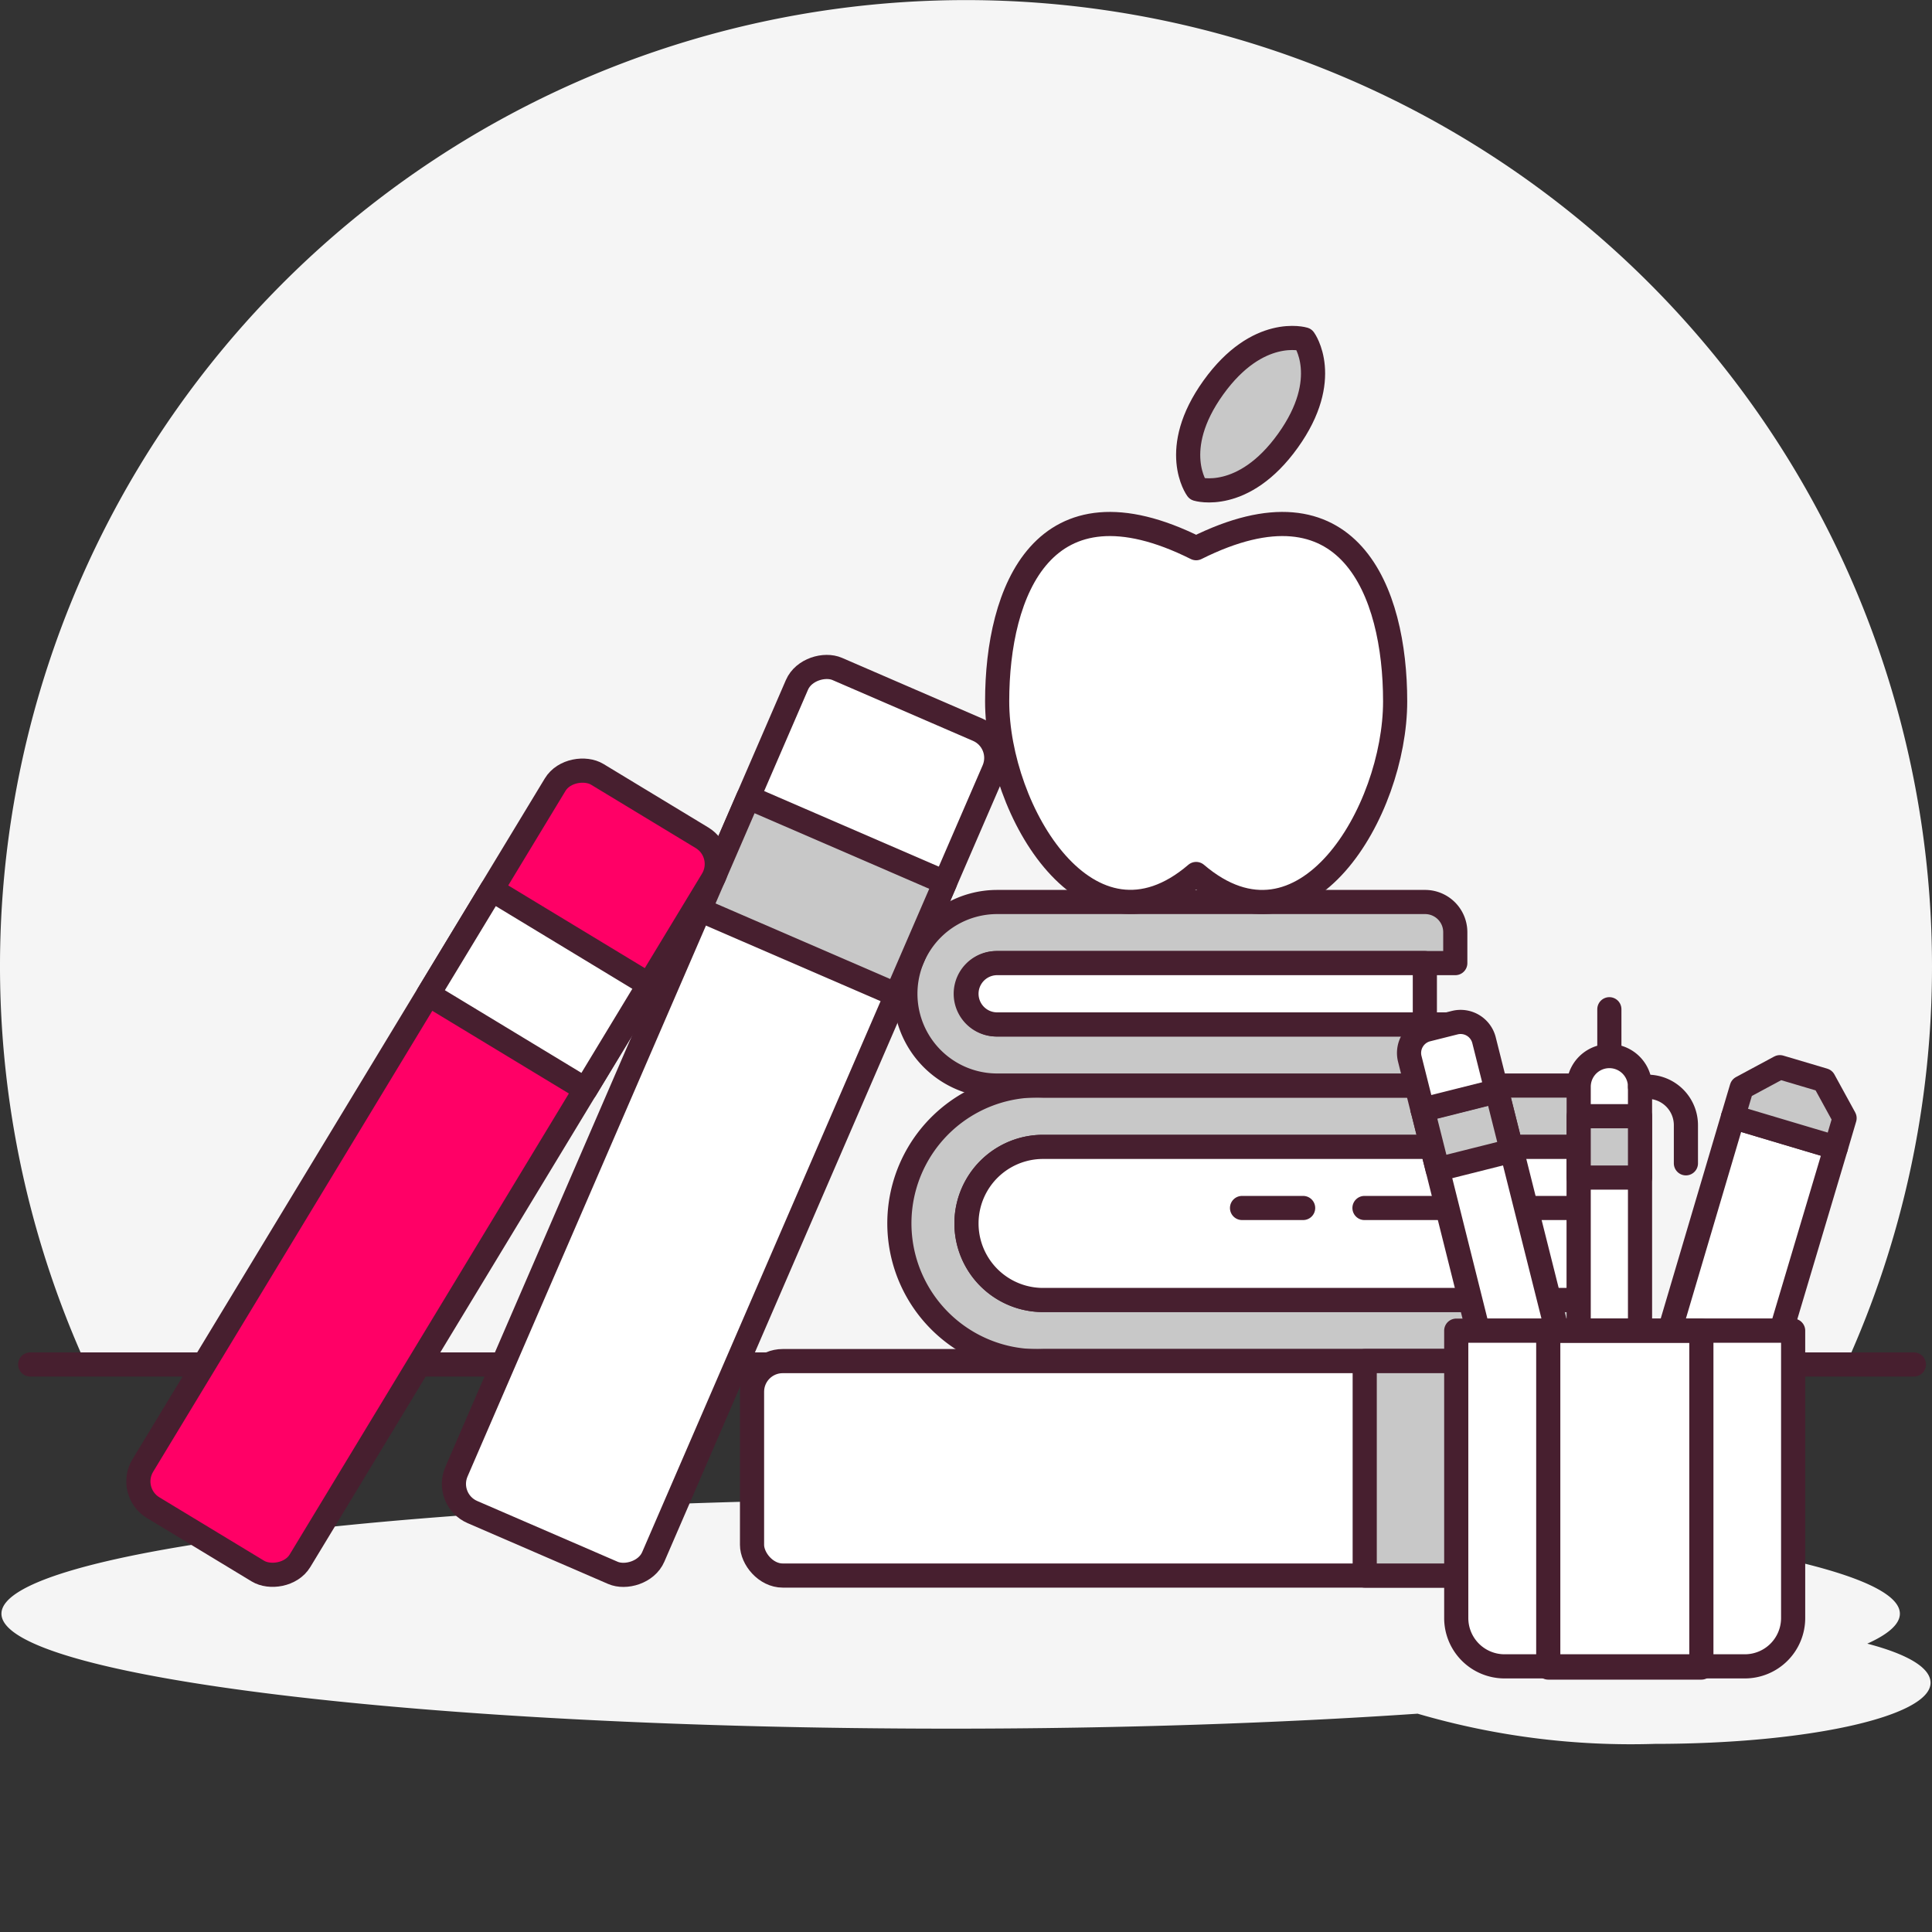
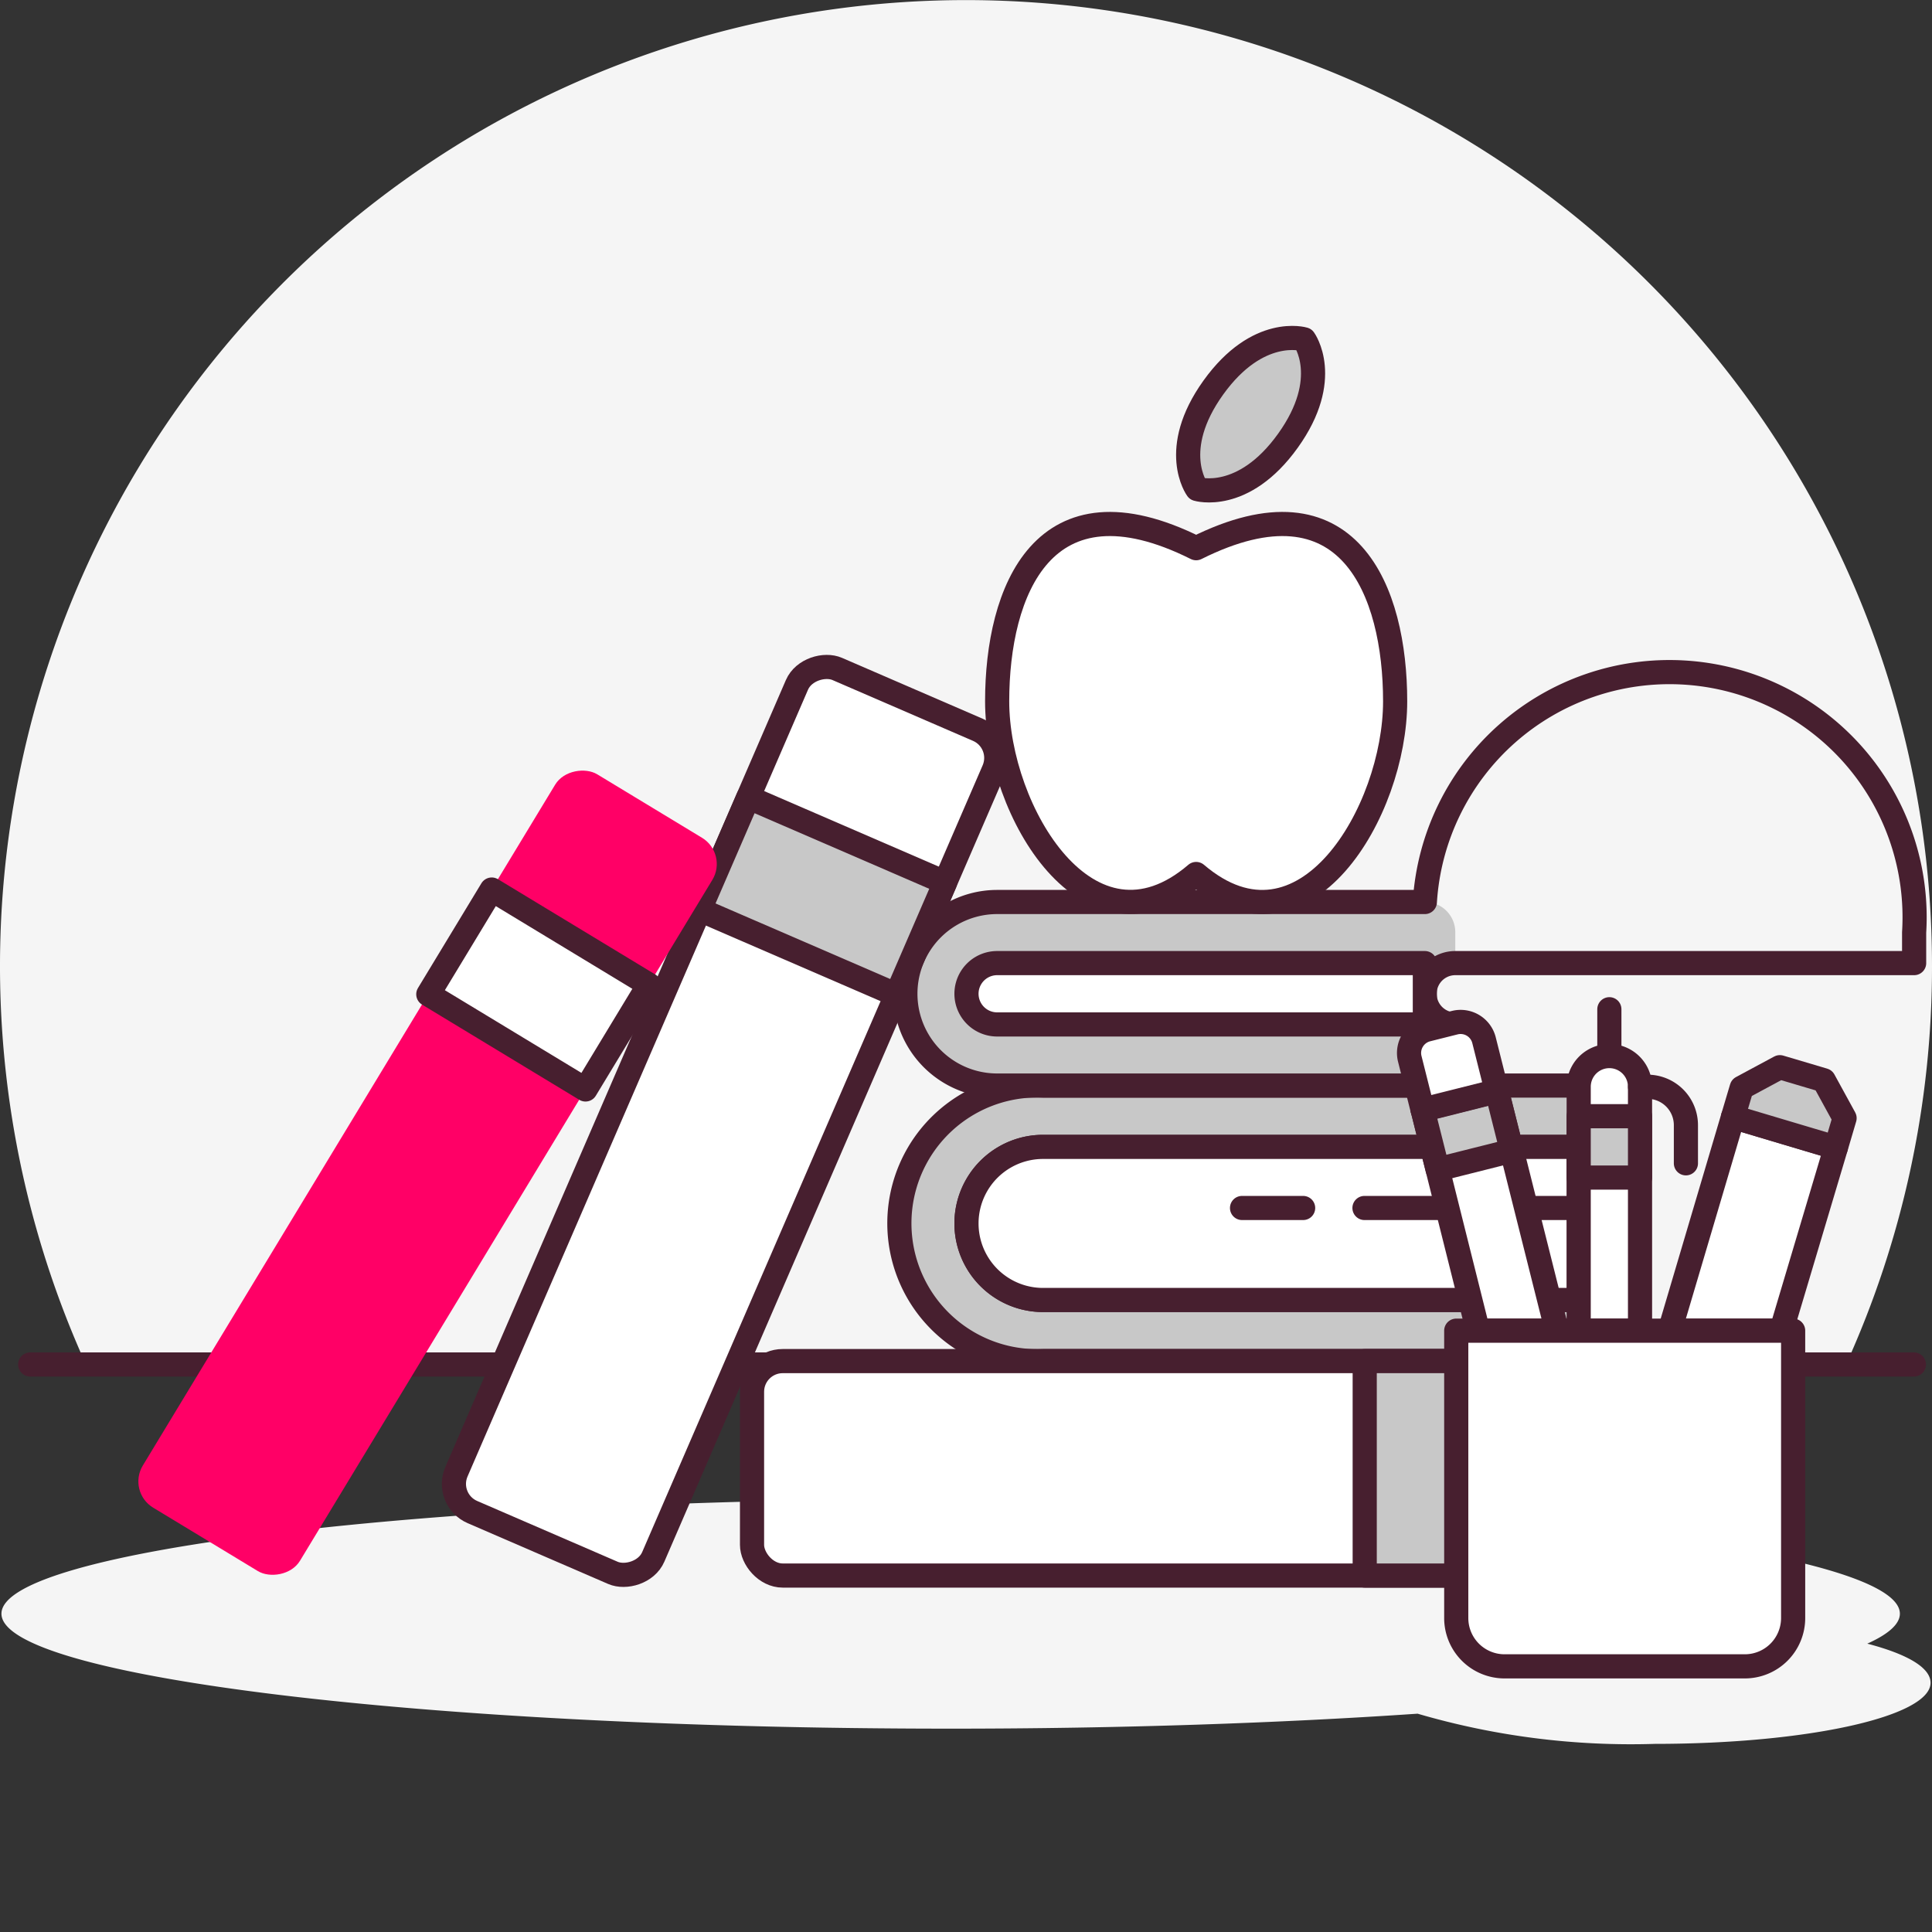
<svg xmlns="http://www.w3.org/2000/svg" viewBox="0 0 80 80">
  <rect x="0" y="0" width="80" height="80" fill="#333333" stroke="none" />
  <defs>
    <style>.cls-1,.cls-3{fill:none;}.cls-2{fill:#f5f5f5;}.cls-3,.cls-5,.cls-7{stroke:#471f2f;stroke-linecap:round;stroke-linejoin:round;}.cls-4,.cls-7{fill:#c8c8c8;}.cls-5,.cls-6{fill:#fff;}.cls-8{fill:#f06;}</style>
  </defs>
  <title>Buecher</title>
  <g id="Ebene_2" data-name="Ebene 2">
    <g id="Ebene_2-2" data-name="Ebene 2">
      <circle class="cls-1" cx="40" cy="40" r="40" />
      <path class="cls-2" d="M80,40A40,40,0,1,0,3.56,56.5H76.44A39.85,39.85,0,0,0,80,40Z" />
      <line class="cls-3" x1="1.25" y1="56.5" x2="79.25" y2="56.5" />
      <path class="cls-2" d="M77.32,68.06c.87-.39,1.35-.81,1.35-1.24,0-2.62-17.6-4.75-39.3-4.75S.06,64.2.06,66.82s17.6,4.76,39.31,4.76c7,0,13.62-.23,19.33-.62a31.44,31.44,0,0,0,9.83,1.25c6.3,0,11.41-1.13,11.41-2.53C79.94,69.06,79,68.5,77.32,68.06Z" />
      <path class="cls-4" d="M43.19,47.49a3.17,3.17,0,1,0,0,6.34H65.38a1.27,1.27,0,0,1,0,2.53H43.19a5.71,5.71,0,1,1,0-11.41H65.38a1.27,1.27,0,0,1,0,2.54Z" />
      <path class="cls-3" d="M43.19,47.49a3.17,3.17,0,1,0,0,6.34H65.38a1.27,1.27,0,0,1,0,2.53H43.19a5.71,5.71,0,1,1,0-11.41H65.38a1.27,1.27,0,0,1,0,2.54Z" />
      <path class="cls-5" d="M65.38,53.83V47.49H43.19a3.17,3.17,0,1,0,0,6.34Z" />
      <line class="cls-3" x1="65.38" y1="50.02" x2="56.5" y2="50.02" />
      <line class="cls-3" x1="53.96" y1="50.02" x2="51.43" y2="50.02" />
      <path class="cls-4" d="M41.29,37.35a3.8,3.8,0,1,0,0,7.6H59a1.25,1.25,0,0,0,1.26-1.26V42.42h-19a1.27,1.27,0,1,1,0-2.54h19V38.61A1.25,1.25,0,0,0,59,37.35Z" />
-       <path class="cls-3" d="M41.29,37.35a3.8,3.8,0,1,0,0,7.6H59a1.25,1.25,0,0,0,1.26-1.26V42.42h-19a1.27,1.27,0,1,1,0-2.54h19V38.61A1.25,1.25,0,0,0,59,37.35Z" />
+       <path class="cls-3" d="M41.29,37.35a3.8,3.8,0,1,0,0,7.6H59a1.25,1.25,0,0,0,1.26-1.26V42.42a1.27,1.27,0,1,1,0-2.54h19V38.61A1.25,1.25,0,0,0,59,37.35Z" />
      <path class="cls-5" d="M59,42.42V39.88H41.29a1.27,1.27,0,1,0,0,2.54Z" />
      <rect class="cls-6" x="11" y="41.98" width="38.04" height="8.88" rx="1.27" ry="1.27" transform="translate(-24.5 55.53) rotate(-66.6)" />
      <rect class="cls-3" x="11" y="41.98" width="38.04" height="8.88" rx="1.27" ry="1.27" transform="translate(-24.5 55.53) rotate(-66.6)" />
      <rect class="cls-7" x="29.61" y="34.57" width="8.88" height="5.07" transform="translate(17.54 -10.47) rotate(23.4)" />
      <rect class="cls-8" x="-0.04" y="44.76" width="35.5" height="7.61" rx="1.27" ry="1.27" transform="translate(-33.01 38.55) rotate(-58.8)" />
-       <rect class="cls-3" x="-0.04" y="44.76" width="35.5" height="7.61" rx="1.27" ry="1.27" transform="translate(-33.01 38.55) rotate(-58.8)" />
      <rect class="cls-5" x="18.5" y="38.44" width="7.61" height="5.07" transform="translate(24.45 -5.63) rotate(31.2)" />
      <rect class="cls-6" x="31.14" y="56.36" width="38.04" height="8.88" rx="1.27" ry="1.27" />
      <rect class="cls-3" x="31.14" y="56.36" width="38.04" height="8.88" rx="1.27" ry="1.27" />
      <rect class="cls-7" x="54.6" y="58.26" width="8.88" height="5.07" transform="translate(119.84 1.76) rotate(90)" />
      <path class="cls-6" d="M49.53,22.7c6.34-3.17,8.24,1.79,8.24,6.34S54,40,49.53,36.19c-4.44,3.8-8.24-2.6-8.24-7.15S43.19,19.53,49.53,22.7Z" />
      <path class="cls-3" d="M49.53,22.7c6.34-3.17,8.24,1.79,8.24,6.34S54,40,49.53,36.19c-4.44,3.8-8.24-2.6-8.24-7.15S43.19,19.53,49.53,22.7Z" />
      <path class="cls-7" d="M54,14.05s1.18,1.62-.67,4.2-3.76,2-3.76,2-1.18-1.62.67-4.2S54,14.05,54,14.05Z" />
      <path class="cls-5" d="M67.91,55.1H65.37V45a1.27,1.27,0,0,1,2.54,0Z" />
      <rect class="cls-7" x="65.37" y="46.22" width="2.54" height="2.54" />
      <line class="cls-3" x1="66.64" y1="41.79" x2="66.64" y2="43.69" />
      <path class="cls-3" d="M67.91,45h.32a1.59,1.59,0,0,1,1.58,1.59v1.58" />
      <polygon class="cls-5" points="64.47 55.1 61.98 45.18 58.91 45.95 61.2 55.1 64.47 55.1" />
      <rect class="cls-7" x="59.17" y="45.53" width="3.17" height="2.54" transform="translate(-9.58 16.24) rotate(-14.12)" />
      <path class="cls-5" d="M59.47,42.44h1.17a1,1,0,0,1,1,1v2.17a0,0,0,0,1,0,0H58.47a0,0,0,0,1,0,0V43.44A1,1,0,0,1,59.47,42.44Z" transform="translate(-8.92 15.97) rotate(-14.11)" />
      <polygon class="cls-5" points="73.76 55.1 76.02 47.52 71.76 46.25 69.14 55.1 73.76 55.1" />
      <polygon class="cls-7" points="76.02 47.52 71.76 46.25 72.12 45.04 73.7 44.19 75.52 44.73 76.38 46.3 76.02 47.52" />
      <path class="cls-6" d="M60.3,55.1H74.25a0,0,0,0,1,0,0V67a2,2,0,0,1-2,2H62.3a2,2,0,0,1-2-2V55.1A0,0,0,0,1,60.3,55.1Z" />
      <path class="cls-3" d="M60.3,55.1H74.25a0,0,0,0,1,0,0V67a2,2,0,0,1-2,2H62.3a2,2,0,0,1-2-2V55.1A0,0,0,0,1,60.3,55.1Z" />
-       <rect class="cls-3" x="64.11" y="55.1" width="6.34" height="13.95" />
    </g>
  </g>
</svg>